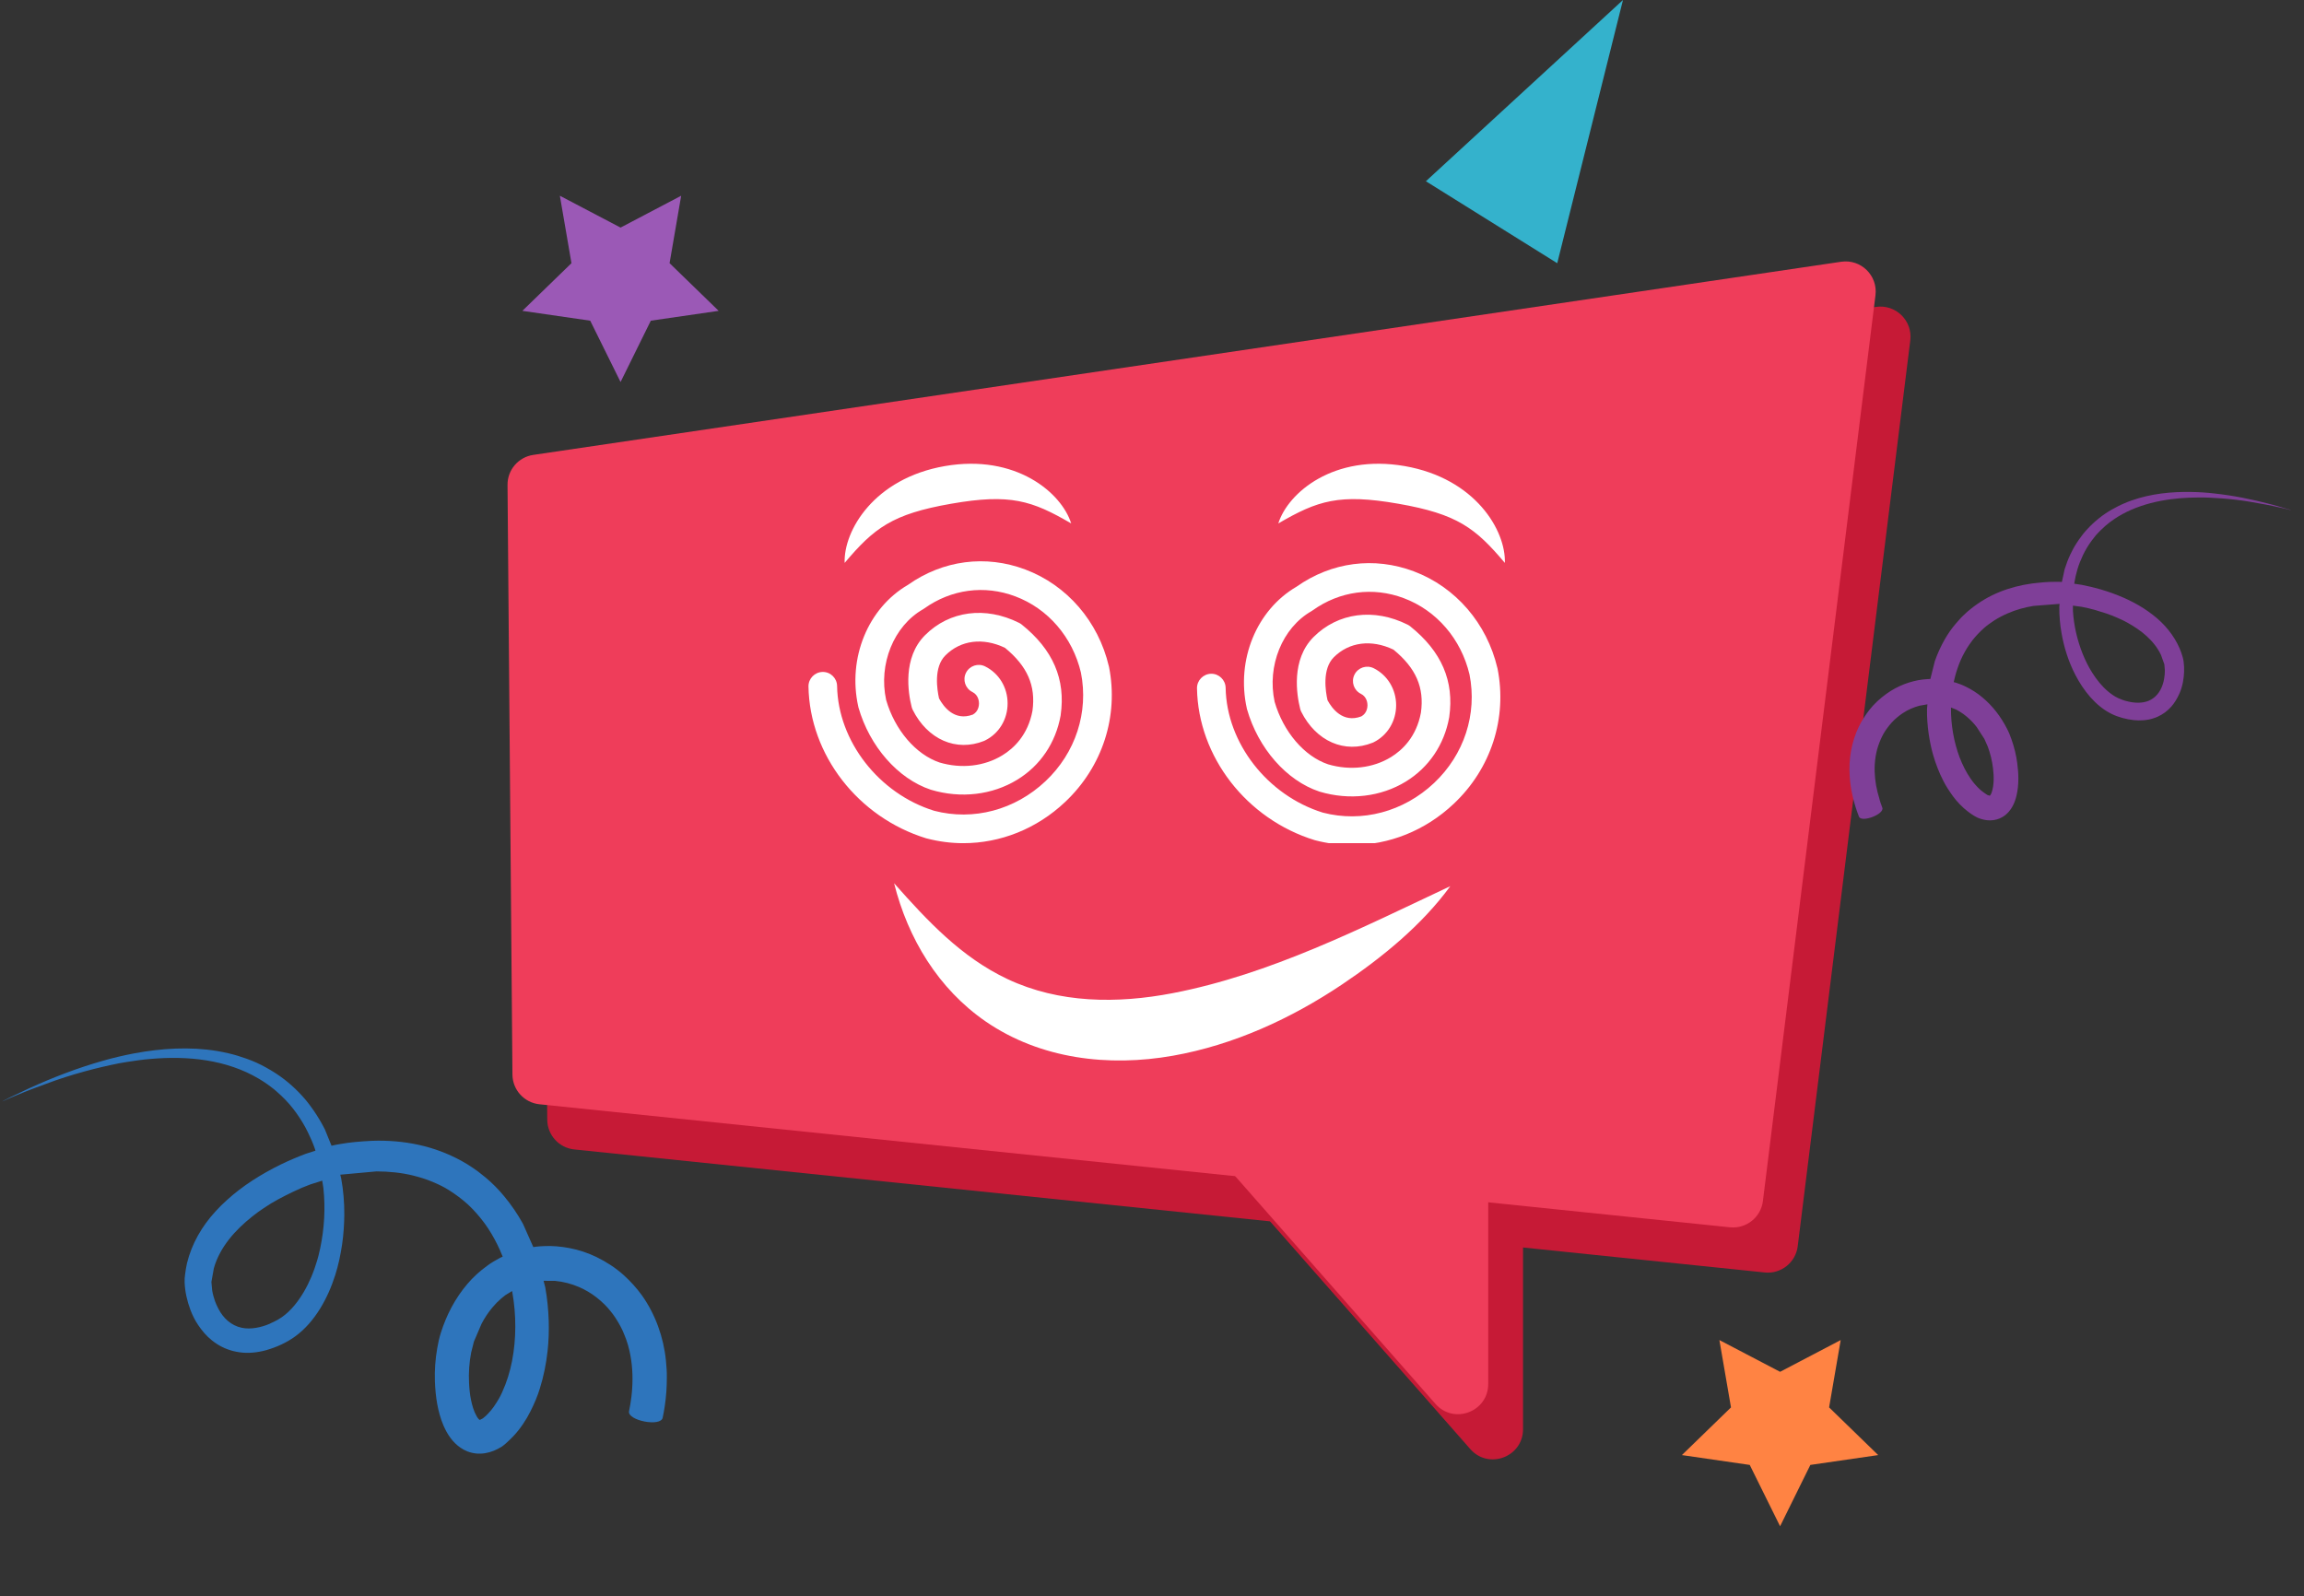
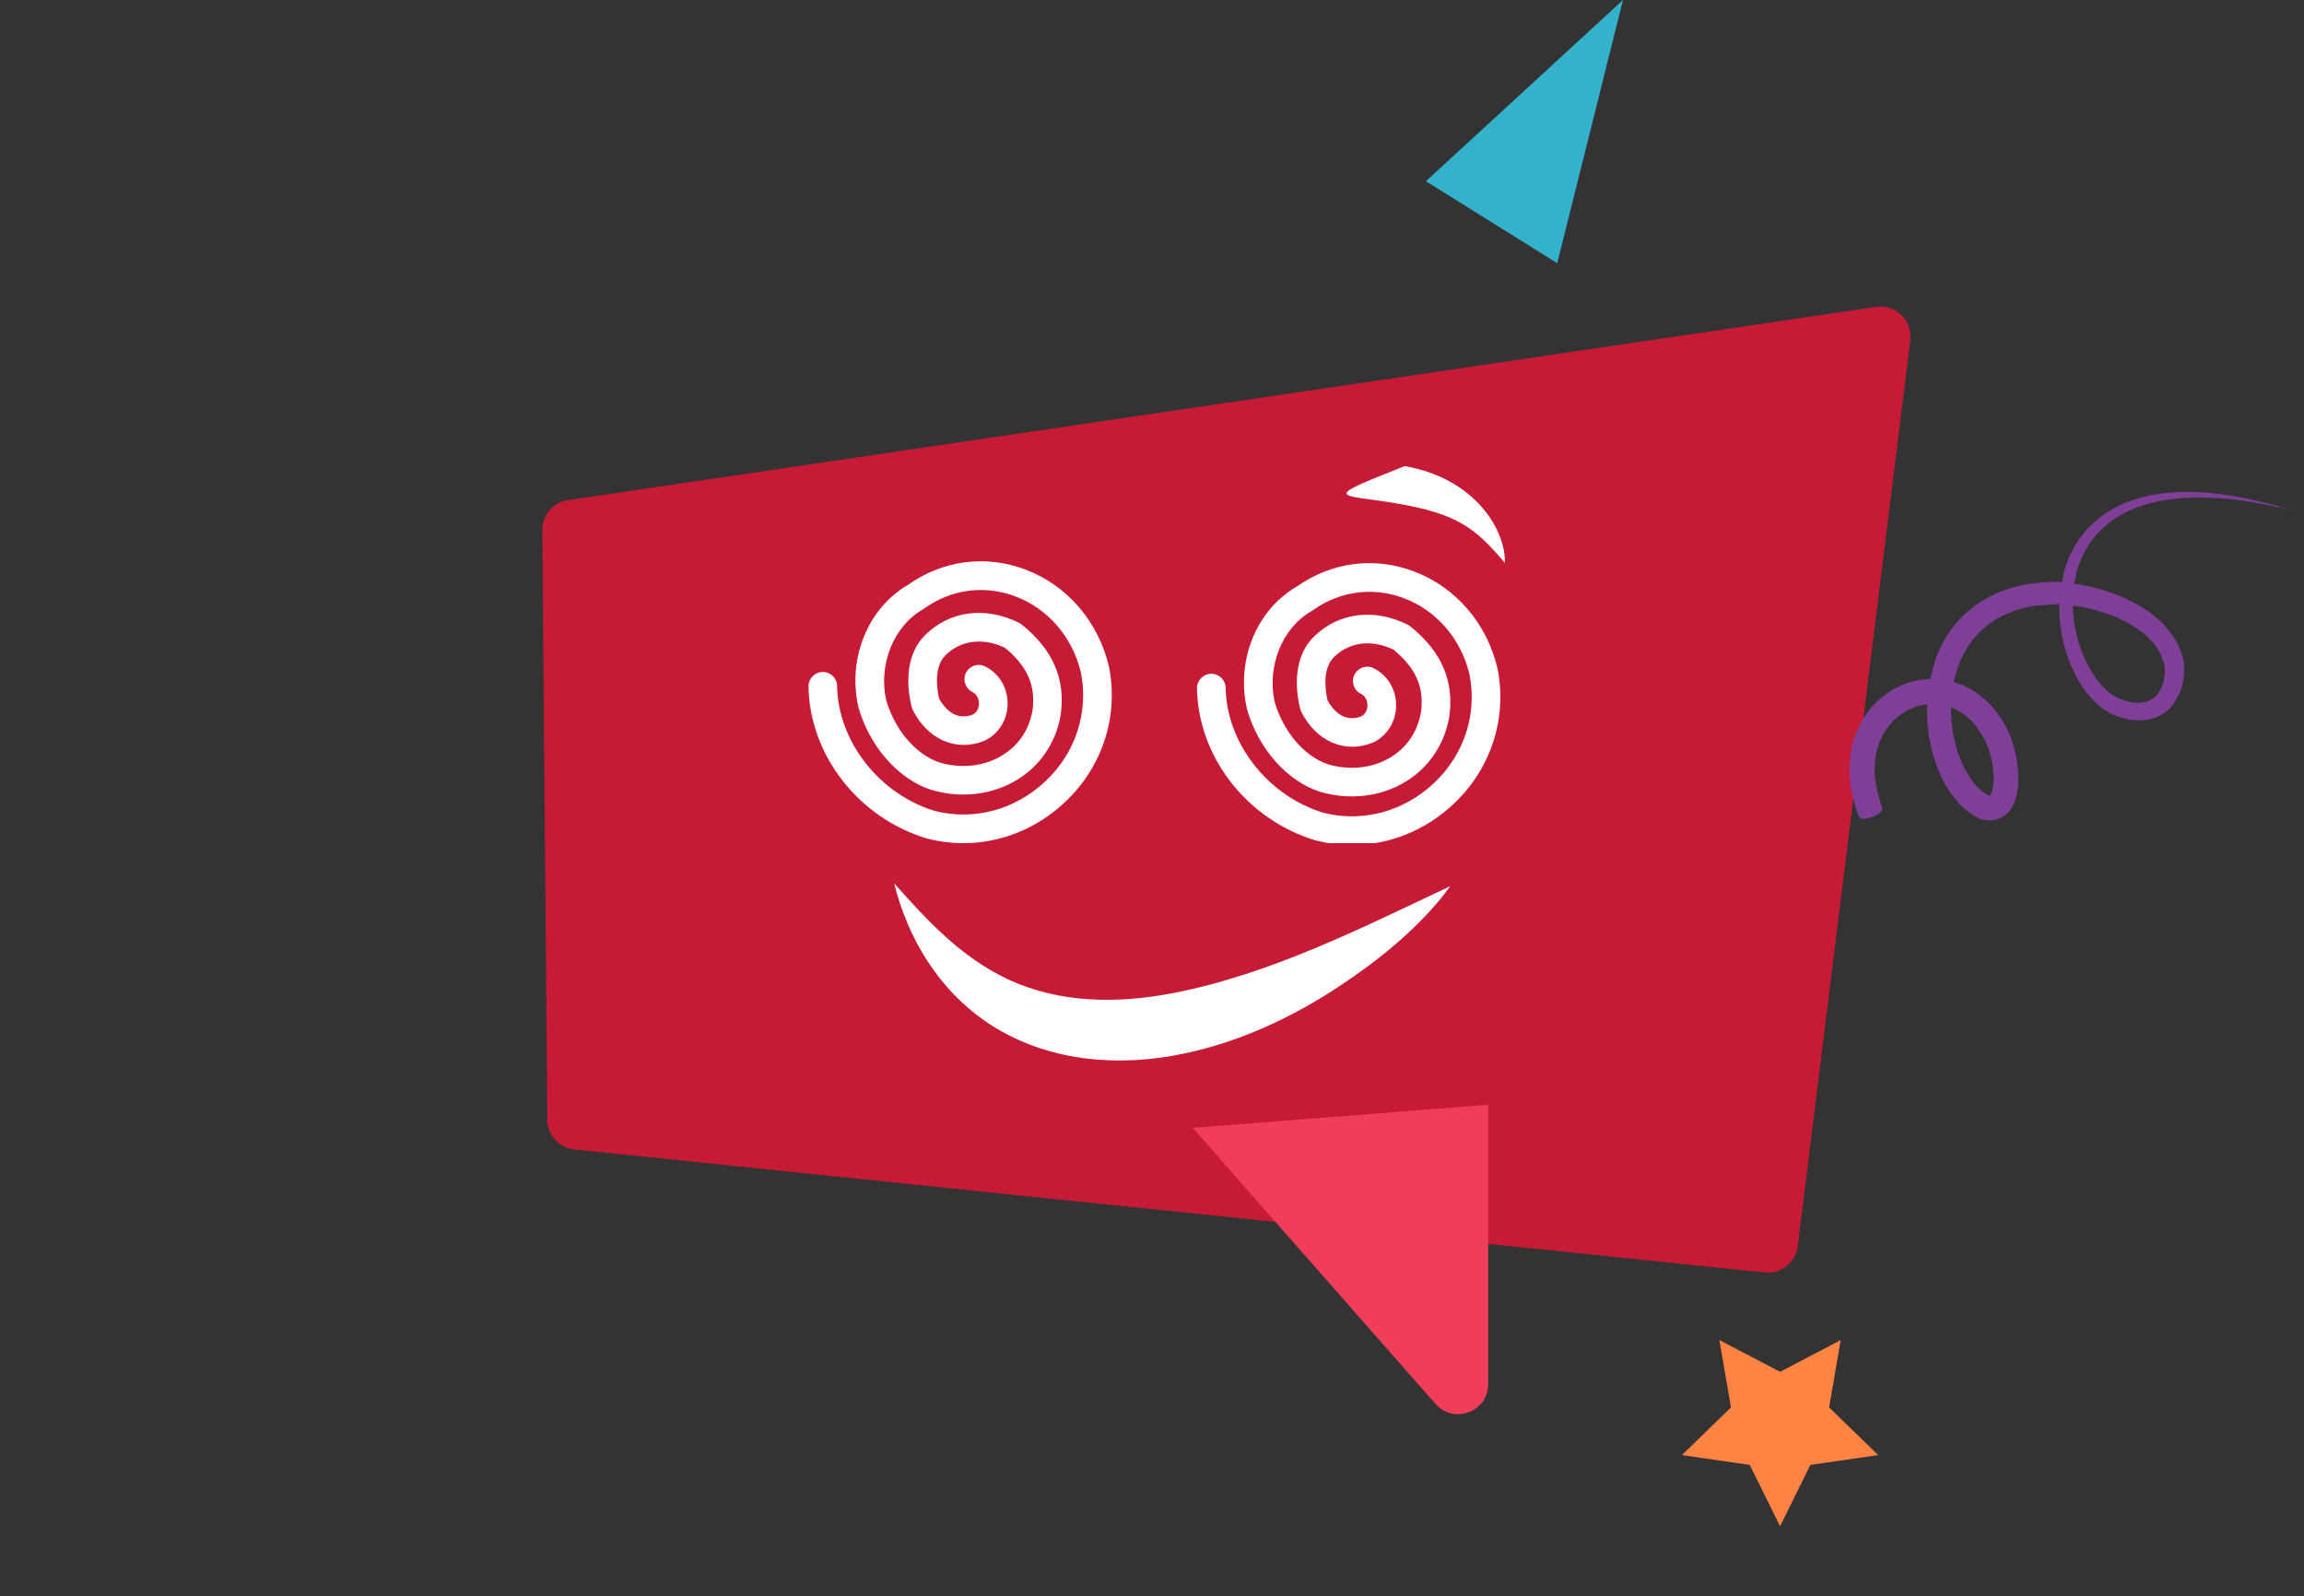
<svg xmlns="http://www.w3.org/2000/svg" width="153" height="106" viewBox="0 0 153 106" fill="none">
  <rect x="0" y="0" width="153" height="106" fill="#333333" stroke="none" />
-   <path d="M81.516 77.906L97.637 96.241C98.855 97.626 101.139 96.764 101.139 94.92V76.373" fill="#C61A36" />
  <path d="M119.38 82.768C119.246 83.848 118.273 84.623 117.19 84.511L38.135 76.34C37.122 76.235 36.349 75.386 36.341 74.367L36.014 35.208C36.006 34.21 36.735 33.358 37.722 33.213L124.578 20.384C125.886 20.191 127.018 21.297 126.855 22.609L119.38 82.768Z" fill="#C61A36" />
  <path d="M79.204 74.906L95.325 93.241C96.543 94.626 98.827 93.764 98.827 91.92V73.373" fill="#EF3D5A" />
-   <path d="M117.068 79.768C116.934 80.848 115.961 81.623 114.878 81.511L35.823 73.34C34.81 73.235 34.038 72.386 34.029 71.367L33.703 32.208C33.694 31.21 34.423 30.358 35.41 30.213L122.266 17.384C123.574 17.191 124.706 18.297 124.543 19.609L117.068 79.768Z" fill="#EF3D5A" />
-   <path fill-rule="evenodd" clip-rule="evenodd" d="M41.209 15.115L45.234 13L44.464 17.479L47.724 20.645L43.219 21.298L41.209 25.372L39.194 21.298L34.688 20.645L37.949 17.479L37.178 13L41.209 15.115Z" fill="#9B59B6" />
  <path fill-rule="evenodd" clip-rule="evenodd" d="M118.209 91.109L122.234 89L121.464 93.473L124.724 96.639L120.219 97.293L118.209 101.366L116.194 97.293L111.688 96.639L114.949 93.473L114.178 89L118.209 91.109Z" fill="#FF8343" />
  <path fill-rule="evenodd" clip-rule="evenodd" d="M94.688 12.037L107.776 0L103.41 17.481L94.688 12.037Z" fill="#34B2CC" />
-   <path fill-rule="evenodd" clip-rule="evenodd" d="M41.772 93.725C41.836 93.41 41.893 93.091 41.929 92.768C41.948 92.59 41.969 92.418 41.978 92.245C42.039 91.4 41.988 90.532 41.799 89.705C41.742 89.45 41.67 89.2 41.579 88.95C41.549 88.862 41.512 88.771 41.476 88.686C41.324 88.273 41.099 87.88 40.864 87.514C40.663 87.211 40.401 86.891 40.141 86.631C39.803 86.301 39.424 85.996 39.014 85.763C38.832 85.66 38.652 85.563 38.46 85.482C37.937 85.257 37.401 85.122 36.857 85.069L36.097 85.065L36.209 85.503C36.343 86.238 36.413 86.984 36.438 87.72C36.458 88.391 36.436 89.064 36.363 89.729C36.27 90.573 36.103 91.411 35.847 92.224C35.77 92.464 35.689 92.712 35.589 92.941C35.475 93.218 35.36 93.471 35.224 93.737C34.938 94.316 34.531 94.918 34.085 95.388C33.928 95.557 33.764 95.704 33.597 95.859C33.517 95.929 33.422 96.01 33.333 96.071C32.639 96.514 31.827 96.699 31.038 96.394C30.877 96.332 30.726 96.249 30.583 96.152C30.057 95.793 29.695 95.251 29.448 94.67C29.057 93.753 28.918 92.732 28.881 91.743C28.855 91.02 28.908 90.257 29.034 89.549C29.092 89.2 29.173 88.843 29.279 88.507C29.657 87.317 30.231 86.218 31.045 85.264C31.425 84.817 31.855 84.427 32.331 84.082C32.462 83.982 32.606 83.884 32.754 83.797C32.902 83.71 33.05 83.623 33.205 83.54L33.38 83.462L33.367 83.424C33.306 83.28 33.245 83.136 33.184 82.992C33.081 82.764 32.967 82.534 32.848 82.312C32.584 81.822 32.261 81.322 31.907 80.893C31.743 80.698 31.586 80.508 31.407 80.324C31.286 80.201 31.164 80.077 31.032 79.958C30.653 79.617 30.261 79.329 29.831 79.054C29.488 78.835 29.115 78.656 28.737 78.498C28.315 78.318 27.878 78.186 27.436 78.074C26.642 77.88 25.82 77.8 25 77.798L22.597 78.017L22.658 78.271C22.802 79.052 22.869 79.878 22.864 80.673C22.862 80.991 22.847 81.308 22.827 81.626C22.805 81.975 22.763 82.319 22.716 82.665C22.67 82.998 22.6 83.333 22.534 83.66C22.461 84.003 22.366 84.352 22.26 84.688C21.779 86.206 20.917 87.806 19.596 88.762C19.033 89.173 18.353 89.478 17.684 89.669C17.127 89.828 16.471 89.898 15.903 89.811C15.76 89.786 15.619 89.767 15.478 89.729C14.946 89.587 14.504 89.365 14.075 89.022C13.707 88.732 13.418 88.385 13.16 88.003C12.953 87.701 12.773 87.335 12.643 86.989C12.424 86.398 12.283 85.787 12.26 85.16C12.251 84.992 12.269 84.809 12.291 84.642C12.323 84.394 12.36 84.143 12.417 83.897C12.734 82.599 13.413 81.429 14.316 80.45C14.556 80.185 14.807 79.935 15.075 79.697C16.126 78.741 17.358 77.975 18.631 77.346C19.177 77.081 19.743 76.84 20.313 76.627L20.947 76.424L20.912 76.302C20.782 75.919 20.62 75.552 20.442 75.192C20.235 74.762 19.976 74.343 19.703 73.954C19.417 73.544 19.054 73.125 18.686 72.78C18.587 72.686 18.484 72.599 18.384 72.504C18.277 72.406 18.151 72.303 18.037 72.219C17.939 72.149 17.847 72.076 17.75 72.006C17.566 71.879 17.384 71.758 17.193 71.646C15.033 70.366 12.47 70.115 10.015 70.328C9.474 70.371 8.938 70.45 8.403 70.534C8.067 70.588 7.727 70.648 7.397 70.724C7.017 70.811 6.64 70.89 6.258 70.989C5.397 71.209 4.534 71.46 3.692 71.753C2.831 72.064 2.003 72.364 1.177 72.706C0.83 72.854 0.487 72.995 0.144 73.155C0.216 73.1 0.315 73.066 0.397 73.02C0.505 72.959 0.622 72.907 0.731 72.851C1.135 72.653 1.54 72.46 1.948 72.273C3.542 71.547 5.159 70.924 6.845 70.448C7.519 70.255 8.216 70.091 8.906 69.96C10.718 69.624 12.585 69.502 14.412 69.802C14.665 69.844 14.922 69.897 15.168 69.954C15.578 70.046 15.976 70.174 16.373 70.313C16.811 70.469 17.272 70.673 17.674 70.902C18.104 71.141 18.503 71.396 18.892 71.696C19.218 71.952 19.532 72.229 19.823 72.527C19.916 72.618 20.004 72.716 20.092 72.814C20.242 72.983 20.391 73.152 20.527 73.338C20.629 73.474 20.728 73.605 20.826 73.749C21.105 74.154 21.349 74.566 21.571 75.003L22.017 76.097L22.033 76.091C22.223 76.038 22.428 76.011 22.624 75.975C22.937 75.924 23.262 75.874 23.577 75.847C23.963 75.813 24.344 75.781 24.73 75.766C25.765 75.731 26.809 75.815 27.821 76.039C28.812 76.257 29.739 76.607 30.631 77.091C30.894 77.233 31.151 77.396 31.398 77.562C31.517 77.644 31.644 77.729 31.76 77.818C31.925 77.945 32.083 78.068 32.238 78.198C32.681 78.566 33.11 79 33.475 79.444C33.953 80.02 34.375 80.633 34.732 81.287L35.415 82.825L35.625 82.796C35.779 82.78 35.927 82.766 36.084 82.762C36.666 82.729 37.242 82.783 37.817 82.892C38.411 83.002 39.066 83.219 39.609 83.485C40.263 83.806 40.88 84.201 41.42 84.689C41.872 85.102 42.27 85.534 42.63 86.035C43.521 87.288 44.068 88.823 44.221 90.352C44.256 90.725 44.289 91.11 44.282 91.485C44.279 91.797 44.273 92.105 44.251 92.417C44.227 92.743 44.194 93.059 44.145 93.381C44.109 93.638 44.061 93.892 44.008 94.148C43.901 94.789 41.647 94.347 41.772 93.725ZM32.066 94.2L32.27 94.027C32.316 93.981 32.361 93.935 32.407 93.889C32.685 93.611 32.914 93.259 33.112 92.923C33.194 92.785 33.275 92.629 33.34 92.479C33.646 91.813 33.862 91.117 34.002 90.398C34.289 88.921 34.289 87.322 34.019 85.808L34.004 85.746L33.568 86.011C33.477 86.084 33.384 86.153 33.289 86.234C33.081 86.414 32.881 86.617 32.703 86.83C32.416 87.172 32.178 87.534 31.978 87.919L31.47 89.105L31.286 89.839C31.16 90.492 31.112 91.198 31.149 91.863C31.167 92.242 31.204 92.62 31.281 92.99C31.36 93.366 31.463 93.722 31.65 94.055C31.685 94.123 31.744 94.206 31.799 94.261L31.843 94.301L31.9 94.287L32.066 94.2ZM18.172 87.793C18.373 87.701 18.535 87.603 18.719 87.479C19.017 87.274 19.301 86.994 19.532 86.721C20.003 86.163 20.393 85.475 20.673 84.806C20.747 84.628 20.816 84.453 20.881 84.266C20.926 84.147 20.958 84.026 20.998 83.908C21.108 83.584 21.195 83.231 21.265 82.896C21.541 81.569 21.616 80.243 21.476 78.912L21.398 78.413L20.613 78.662C20.228 78.805 19.843 78.966 19.47 79.148C19.132 79.306 18.811 79.476 18.479 79.65C18.148 79.83 17.818 80.028 17.506 80.244C17.247 80.417 16.99 80.596 16.751 80.793C15.624 81.689 14.601 82.819 14.201 84.231L14.039 85.14L14.09 85.703C14.128 85.94 14.195 86.174 14.273 86.404C14.335 86.584 14.418 86.757 14.507 86.928C14.829 87.551 15.355 88.038 16.054 88.184C16.648 88.312 17.348 88.159 17.898 87.923C17.975 87.879 18.082 87.836 18.172 87.793Z" fill="#2E75BC" />
  <path fill-rule="evenodd" clip-rule="evenodd" d="M124.998 53.643C125.157 54.073 123.604 54.662 123.445 54.233C123.38 54.054 123.311 53.881 123.254 53.701C123.183 53.478 123.119 53.253 123.059 53.023C123.006 52.805 122.965 52.588 122.923 52.362C122.875 52.092 122.85 51.817 122.831 51.545C122.753 50.435 122.951 49.267 123.435 48.267C123.629 47.863 123.86 47.51 124.132 47.156C124.458 46.739 124.847 46.385 125.277 46.075C125.63 45.82 126.068 45.584 126.481 45.429C126.876 45.283 127.28 45.176 127.701 45.128C127.811 45.116 127.919 45.109 128.034 45.1L128.188 45.095L128.484 43.914C128.663 43.405 128.884 42.916 129.155 42.444C129.363 42.084 129.613 41.722 129.89 41.405C129.987 41.295 130.084 41.185 130.184 41.071C130.254 40.992 130.334 40.92 130.409 40.845C130.565 40.697 130.728 40.547 130.9 40.417C131.477 39.961 132.091 39.598 132.775 39.32C133.467 39.04 134.204 38.851 134.945 38.752C135.222 38.716 135.497 38.692 135.781 38.667C136.012 38.649 136.249 38.642 136.476 38.642C136.619 38.644 136.768 38.635 136.909 38.65L136.922 38.651L137.103 37.815C137.207 37.477 137.331 37.152 137.481 36.829C137.531 36.718 137.591 36.612 137.646 36.503C137.718 36.357 137.808 36.216 137.894 36.079C137.944 36.001 137.997 35.918 138.051 35.843C138.222 35.596 138.407 35.357 138.614 35.139C138.856 34.876 139.106 34.644 139.383 34.423C139.641 34.21 139.948 34.008 140.238 33.843C140.502 33.696 140.772 33.552 141.052 33.435C141.223 33.359 141.397 33.291 141.572 33.231C142.839 32.789 144.183 32.649 145.518 32.674C146.027 32.682 146.542 32.714 147.046 32.774C148.309 32.911 149.539 33.157 150.765 33.483C151.077 33.564 151.391 33.653 151.701 33.748C151.787 33.775 151.876 33.797 151.962 33.824C152.025 33.843 152.099 33.856 152.161 33.888C151.897 33.817 151.633 33.759 151.368 33.7C150.74 33.555 150.111 33.444 149.474 33.335C148.837 33.225 148.192 33.151 147.551 33.101C147.27 33.08 146.99 33.067 146.706 33.051C146.46 33.038 146.207 33.036 145.965 33.04C145.572 33.044 145.18 33.055 144.789 33.088C143.007 33.238 141.215 33.73 139.831 34.906C139.709 35.013 139.594 35.118 139.481 35.231C139.42 35.295 139.362 35.354 139.301 35.418C139.226 35.493 139.149 35.581 139.089 35.666C139.026 35.743 138.969 35.823 138.906 35.9C138.687 36.192 138.483 36.535 138.326 36.859C138.179 37.177 138.043 37.5 137.949 37.831C137.869 38.109 137.799 38.393 137.755 38.679L137.745 38.77L138.222 38.839C138.656 38.923 139.086 39.024 139.508 39.148C140.496 39.439 141.463 39.84 142.333 40.391C142.553 40.531 142.759 40.682 142.967 40.841C143.732 41.429 144.359 42.182 144.743 43.069C144.815 43.237 144.87 43.409 144.926 43.581C144.961 43.699 144.994 43.83 145.008 43.948C145.064 44.401 145.045 44.854 144.961 45.3C144.911 45.563 144.828 45.845 144.715 46.088C144.574 46.396 144.411 46.676 144.187 46.931C143.923 47.229 143.631 47.441 143.274 47.604C143.179 47.646 143.081 47.68 142.979 47.712C142.586 47.845 142.105 47.869 141.693 47.827C141.194 47.77 140.669 47.636 140.215 47.41C139.154 46.888 138.346 45.848 137.817 44.822C137.699 44.597 137.588 44.362 137.492 44.123C137.403 43.896 137.309 43.665 137.241 43.438C137.166 43.199 137.091 42.96 137.036 42.712C136.981 42.486 136.935 42.265 136.896 42.035C136.797 41.466 136.743 40.871 136.751 40.294L136.768 40.106L135.029 40.242C134.439 40.34 133.866 40.498 133.324 40.736C133.022 40.866 132.726 41.02 132.451 41.194C132.206 41.354 131.959 41.526 131.739 41.722C131.467 41.967 131.223 42.222 130.991 42.513C130.913 42.614 130.84 42.718 130.767 42.823C130.658 42.973 130.572 43.13 130.478 43.29C130.276 43.641 130.109 44.034 129.982 44.419C129.92 44.592 129.868 44.771 129.824 44.948C129.795 45.06 129.768 45.166 129.744 45.281L129.741 45.306L129.878 45.339C129.997 45.379 130.115 45.42 130.23 45.465C130.34 45.508 130.457 45.562 130.566 45.617C130.948 45.804 131.302 46.035 131.626 46.303C132.327 46.884 132.869 47.597 133.282 48.406C133.4 48.631 133.497 48.878 133.582 49.123C133.756 49.617 133.889 50.153 133.956 50.674C134.054 51.386 134.075 52.131 133.91 52.834C133.809 53.276 133.617 53.709 133.282 54.031C133.193 54.117 133.097 54.193 132.989 54.255C132.468 54.568 131.862 54.54 131.314 54.302C131.244 54.271 131.163 54.226 131.099 54.186C130.957 54.096 130.825 54.012 130.693 53.908C130.318 53.623 129.953 53.247 129.679 52.868C129.551 52.691 129.438 52.524 129.321 52.34C129.222 52.182 129.132 52.022 129.049 51.86C128.766 51.311 128.544 50.732 128.374 50.146C128.239 49.677 128.144 49.2 128.073 48.717C127.999 48.184 127.957 47.644 127.965 47.102L127.993 46.777L127.452 46.873C127.073 46.974 126.702 47.136 126.359 47.363C126.231 47.447 126.113 47.536 125.997 47.633C125.73 47.847 125.501 48.112 125.299 48.388C125.142 48.603 124.998 48.861 124.89 49.107C124.767 49.399 124.656 49.705 124.596 50.016C124.581 50.082 124.567 50.148 124.557 50.217C124.528 50.404 124.504 50.593 124.495 50.78C124.462 51.395 124.532 52.02 124.682 52.616C124.714 52.738 124.746 52.861 124.786 52.982C124.836 53.206 124.915 53.427 124.998 53.643ZM131.978 52.8L132.104 52.839L132.146 52.838L132.172 52.807C132.208 52.761 132.236 52.696 132.257 52.641C132.348 52.378 132.38 52.111 132.39 51.836C132.399 51.562 132.38 51.29 132.348 51.016C132.29 50.534 132.17 50.041 132 49.585L131.778 49.081L131.269 48.293C131.079 48.042 130.86 47.815 130.615 47.605C130.464 47.475 130.294 47.354 130.125 47.253C130.052 47.207 129.977 47.173 129.904 47.127L129.558 46.99L129.556 47.036C129.551 48.148 129.748 49.286 130.134 50.311C130.326 50.809 130.562 51.28 130.862 51.716C130.93 51.814 131.003 51.915 131.077 52.003C131.256 52.219 131.465 52.441 131.696 52.607C131.735 52.632 131.771 52.662 131.81 52.687L131.978 52.8ZM141.1 46.534C141.168 46.556 141.247 46.572 141.318 46.59C141.74 46.693 142.26 46.715 142.667 46.549C143.144 46.359 143.462 45.944 143.617 45.461C143.659 45.33 143.696 45.197 143.715 45.058C143.743 44.884 143.763 44.712 143.76 44.532L143.727 44.121L143.501 43.492C143.041 42.53 142.176 41.852 141.261 41.347C141.064 41.236 140.858 41.139 140.653 41.051C140.41 40.938 140.144 40.837 139.885 40.748C139.631 40.663 139.379 40.585 139.118 40.509C138.832 40.43 138.535 40.358 138.241 40.302L137.654 40.223L137.656 40.587C137.718 41.55 137.935 42.495 138.295 43.408C138.389 43.639 138.493 43.875 138.606 44.097C138.649 44.18 138.688 44.259 138.735 44.337C138.801 44.46 138.877 44.577 138.951 44.699C139.231 45.144 139.592 45.592 139.995 45.929C140.192 46.095 140.43 46.26 140.669 46.37C140.818 46.437 140.946 46.484 141.1 46.534Z" fill="#7F3F98" />
  <g clip-path="url(#clip0)">
    <path d="M63.973 56C63.161 56 62.348 55.895 61.54 55.685C61.528 55.681 61.515 55.677 61.502 55.675C56.978 54.283 53.766 50.137 53.688 45.596C53.679 45.072 54.099 44.641 54.621 44.627C55.15 44.616 55.58 45.038 55.588 45.56C55.651 49.226 58.365 52.712 62.039 53.849C64.642 54.527 67.404 53.795 69.43 51.881C71.425 50.001 72.303 47.306 71.781 44.673C71.223 42.314 69.594 40.422 67.421 39.607C65.374 38.835 63.168 39.131 61.368 40.417C61.341 40.438 61.316 40.455 61.286 40.47C59.353 41.576 58.325 44.104 58.845 46.488C59.422 48.481 60.812 50.108 62.392 50.641C63.845 51.071 65.366 50.899 66.567 50.162C67.312 49.707 68.262 48.821 68.562 47.21C68.793 45.544 68.228 44.247 66.733 43.023C65.269 42.325 63.793 42.514 62.778 43.531C61.989 44.32 62.228 45.804 62.358 46.385C62.654 46.931 63.38 47.921 64.604 47.459C64.982 47.252 65.011 46.84 65.011 46.719C65.011 46.593 64.982 46.163 64.573 45.959C64.103 45.726 63.912 45.156 64.147 44.685C64.382 44.215 64.953 44.025 65.42 44.26C66.341 44.717 66.911 45.661 66.911 46.717C66.911 47.774 66.341 48.717 65.42 49.174C65.397 49.187 65.372 49.199 65.349 49.208C63.503 49.948 61.597 49.117 60.609 47.143C60.58 47.08 60.554 47.015 60.538 46.947C60.305 46.018 59.925 43.687 61.431 42.184C63.05 40.564 65.441 40.249 67.671 41.366C67.731 41.395 67.786 41.431 67.838 41.471C69.927 43.143 70.777 45.114 70.435 47.495C70.435 47.508 70.433 47.52 70.431 47.529C70.103 49.338 69.082 50.848 67.557 51.782C65.894 52.802 63.803 53.045 61.828 52.454C61.817 52.454 61.811 52.45 61.8 52.445C59.632 51.721 57.748 49.577 57.006 46.981C57.002 46.96 56.995 46.941 56.993 46.922C56.278 43.706 57.639 40.388 60.301 38.839C62.618 37.203 65.454 36.831 68.088 37.824C70.861 38.869 72.935 41.271 73.635 44.251C73.637 44.262 73.639 44.272 73.644 44.281C74.298 47.571 73.21 50.928 70.731 53.264C68.847 55.047 66.433 56 63.973 56Z" fill="white" />
    <path d="M89.775 56.123C88.962 56.123 88.146 56.018 87.341 55.808C87.328 55.804 87.315 55.8 87.303 55.798C82.781 54.406 79.566 50.26 79.488 45.717C79.48 45.192 79.899 44.762 80.421 44.747C80.948 44.737 81.38 45.159 81.39 45.681C81.453 49.345 84.165 52.828 87.844 53.97C90.445 54.648 93.207 53.913 95.233 52.002C97.227 50.121 98.108 47.427 97.584 44.794C97.026 42.435 95.396 40.542 93.221 39.728C91.174 38.956 88.968 39.252 87.168 40.538C87.141 40.559 87.114 40.576 87.089 40.59C85.153 41.696 84.127 44.225 84.643 46.609C85.222 48.602 86.611 50.228 88.19 50.761C89.643 51.192 91.168 51.02 92.37 50.283C93.112 49.828 94.06 48.942 94.358 47.331C94.593 45.664 94.029 44.368 92.533 43.144C91.067 42.446 89.593 42.634 88.572 43.652C87.785 44.441 88.024 45.925 88.156 46.506C88.45 47.051 89.176 48.042 90.4 47.58C90.778 47.373 90.809 46.961 90.809 46.84C90.809 46.714 90.78 46.283 90.371 46.08C89.901 45.847 89.71 45.276 89.945 44.806C90.18 44.336 90.751 44.145 91.223 44.38C92.139 44.838 92.712 45.782 92.712 46.837C92.712 47.895 92.139 48.837 91.223 49.295C91.197 49.307 91.172 49.32 91.149 49.328C89.299 50.069 87.397 49.238 86.407 47.263C86.378 47.2 86.353 47.135 86.338 47.068C86.105 46.139 85.728 43.807 87.231 42.305C88.85 40.685 91.241 40.37 93.473 41.486C93.534 41.516 93.588 41.552 93.641 41.591C95.73 43.264 96.579 45.234 96.239 47.616C96.239 47.629 96.235 47.641 96.233 47.654C95.906 49.458 94.884 50.969 93.36 51.905C91.697 52.925 89.608 53.168 87.63 52.577C87.619 52.577 87.611 52.572 87.603 52.568C85.434 51.844 83.551 49.7 82.81 47.104C82.802 47.083 82.8 47.064 82.796 47.045C82.08 43.828 83.442 40.511 86.103 38.962C88.421 37.325 91.258 36.954 93.89 37.947C96.663 38.992 98.737 41.394 99.438 44.374C99.44 44.384 99.442 44.395 99.446 44.403C100.1 47.694 99.016 51.051 96.535 53.386C94.645 55.17 92.236 56.123 89.775 56.123Z" fill="white" />
-     <path d="M62.743 30.955C58.038 31.774 56.014 35.245 56.09 37.385C58.051 35.066 59.244 34.139 63.166 33.455C67.09 32.77 68.523 33.243 71.134 34.764C70.494 32.72 67.445 30.137 62.743 30.955Z" fill="white" />
-     <path d="M93.281 30.955C88.577 30.137 85.528 32.72 84.888 34.764C87.501 33.243 88.934 32.77 92.856 33.455C96.78 34.139 97.973 35.066 99.932 37.385C100.007 35.245 97.981 31.774 93.281 30.955Z" fill="white" />
+     <path d="M93.281 30.955C87.501 33.243 88.934 32.77 92.856 33.455C96.78 34.139 97.973 35.066 99.932 37.385C100.007 35.245 97.981 31.774 93.281 30.955Z" fill="white" />
  </g>
  <g clip-path="url(#clip1)">
    <path d="M96.309 58.855C94.421 61.446 91.771 63.603 89.127 65.379C85.739 67.651 81.924 69.402 77.892 70.115C73.617 70.873 69.087 70.339 65.452 67.839C62.305 65.668 60.291 62.326 59.374 58.662C61.582 61.151 63.832 63.575 66.897 65.022C70.338 66.646 74.204 66.667 77.878 65.96C84.356 64.713 90.385 61.642 96.309 58.855Z" fill="white" />
  </g>
  <defs>
    <clipPath id="clip0">
      <rect width="51" height="27" fill="white" transform="translate(53.688 29)" />
    </clipPath>
    <clipPath id="clip1">
      <rect width="35.726" height="17.474" fill="white" transform="translate(91.786 75.733) rotate(-165)" />
    </clipPath>
  </defs>
</svg>